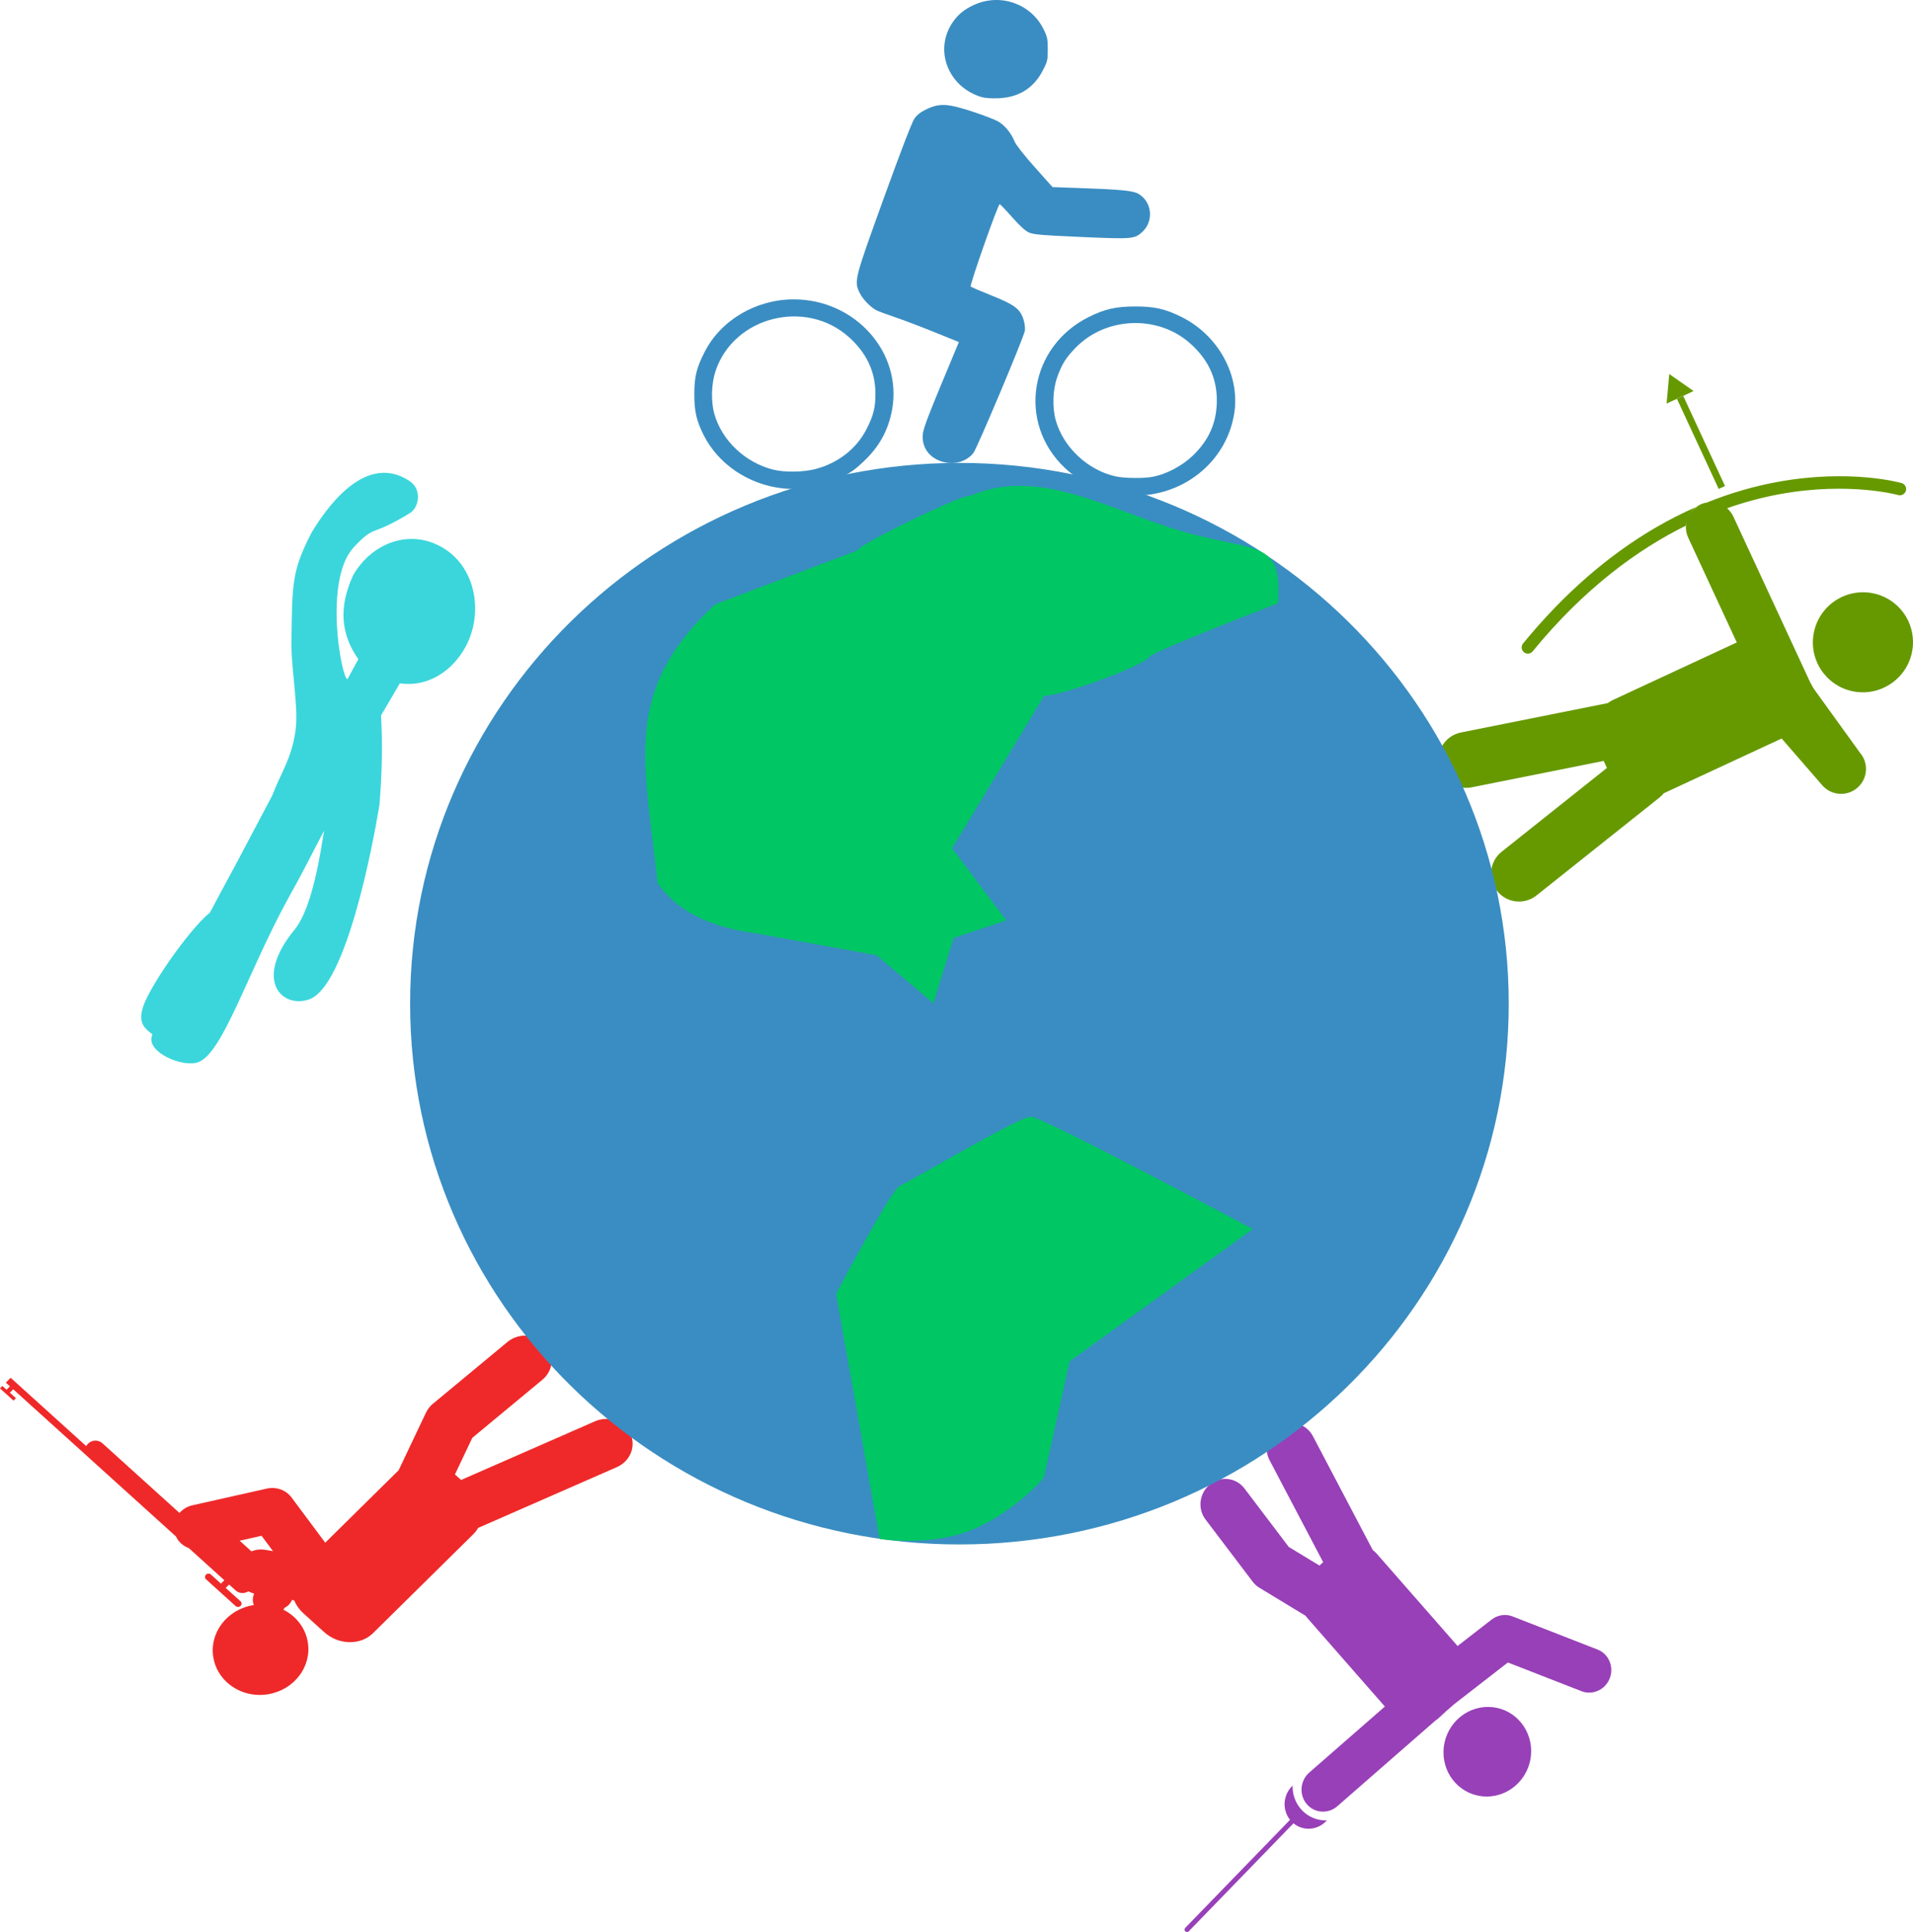
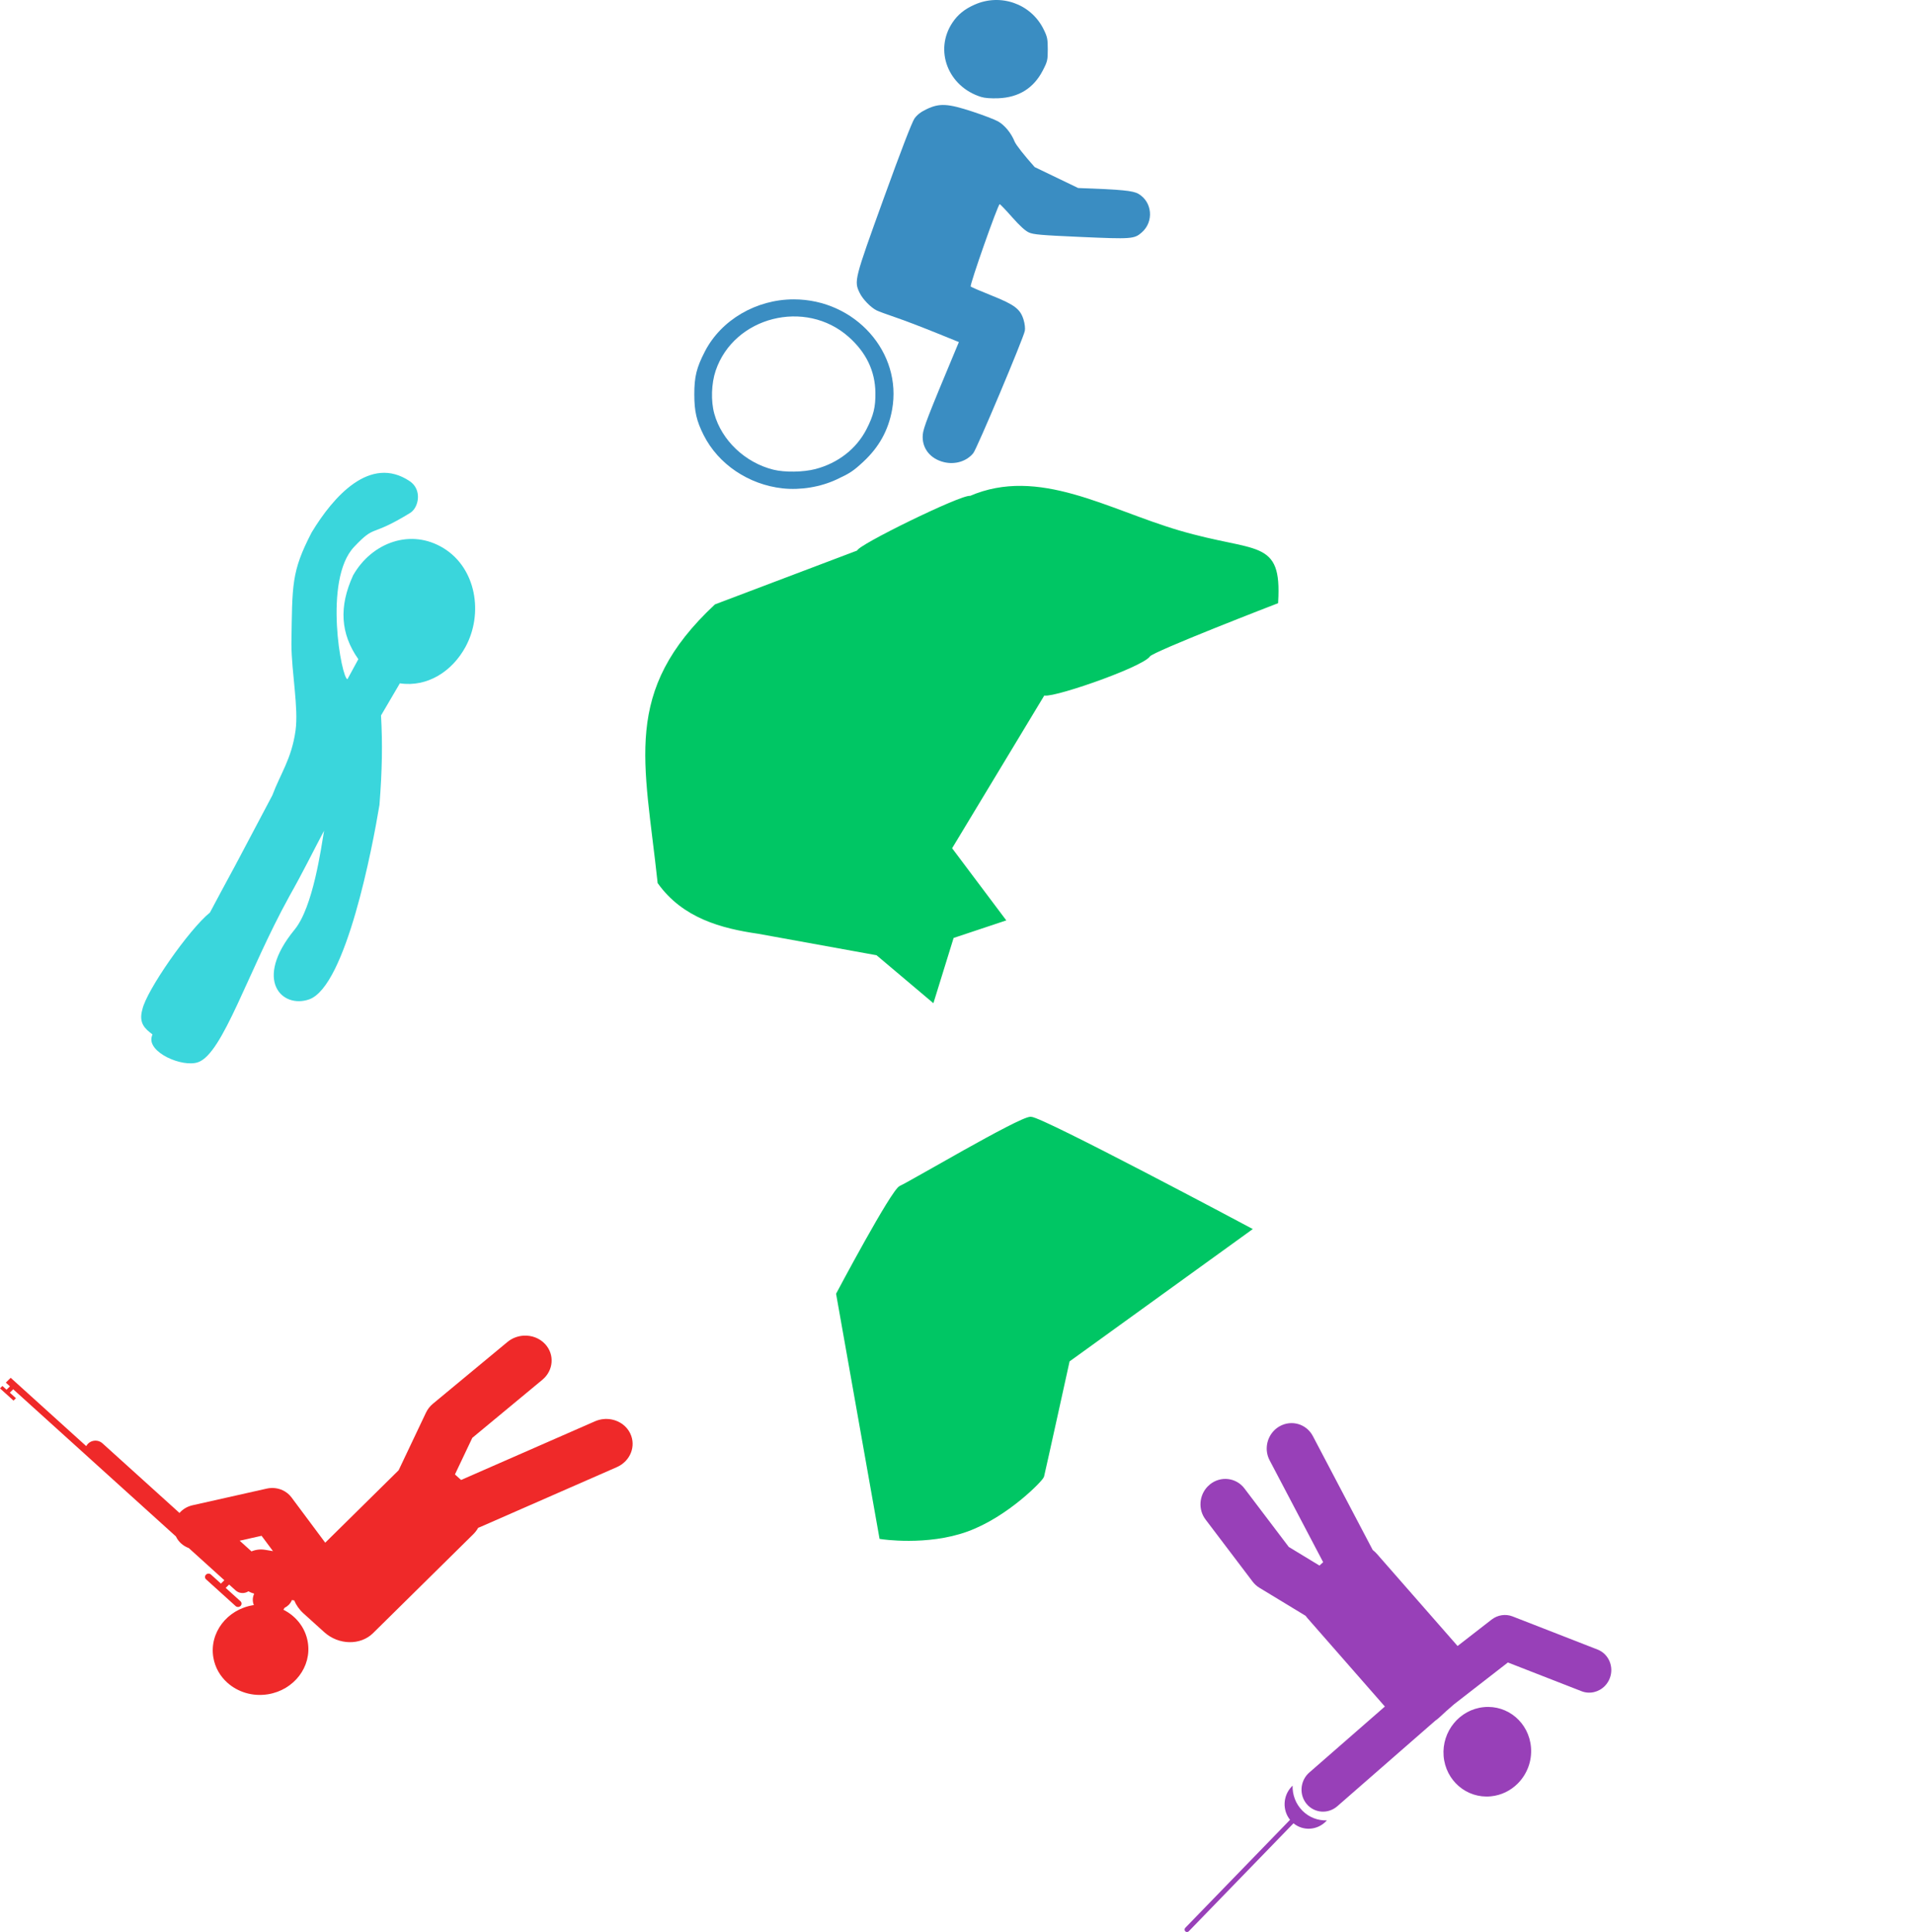
<svg xmlns="http://www.w3.org/2000/svg" width="208" height="210" viewBox="0 0 208 210" fill="none">
  <g clip-path="url(#clip0_0_139)">
    <path d="M165.036 193.847C166.021 192.855 166.586 191.444 166.465 189.939C166.252 187.258 163.953 185.295 161.33 185.556C158.704 185.811 156.752 188.19 156.964 190.867C157.18 193.546 159.479 195.509 162.104 195.25C163.251 195.138 164.271 194.619 165.036 193.847ZM174.518 183.231C174.733 183.003 174.91 182.73 175.03 182.417C175.511 181.167 174.916 179.769 173.699 179.295L164.468 175.697C163.704 175.399 162.839 175.529 162.18 176.04L158.482 178.91L149.708 168.896C149.571 168.74 149.421 168.602 149.26 168.482L142.747 156.092C142.055 154.775 140.441 154.297 139.142 155.023C138.905 155.156 138.696 155.318 138.515 155.505C137.703 156.342 137.477 157.646 138.044 158.723L143.866 169.8L143.465 170.168L140.129 168.144L135.308 161.785C134.412 160.604 132.74 160.402 131.571 161.334C131.478 161.408 131.391 161.488 131.31 161.571C130.375 162.535 130.253 164.073 131.077 165.159L136.202 171.919C136.403 172.184 136.65 172.408 136.932 172.579L141.954 175.626C142.009 175.703 142.068 175.778 142.131 175.85L150.577 185.49L142.36 192.663C142.308 192.709 142.259 192.756 142.211 192.804C141.347 193.695 141.272 195.119 142.069 196.078C142.911 197.089 144.405 197.2 145.407 196.326L156.052 187.033C156.207 186.926 156.358 186.806 156.502 186.674L157.268 185.97L158.103 185.242L163.952 180.702L171.955 183.822C172.868 184.178 173.87 183.913 174.518 183.231ZM144.187 197.957C144.216 197.928 144.244 197.897 144.271 197.866C143.308 197.9 142.338 197.548 141.605 196.805C140.871 196.063 140.519 195.075 140.543 194.09C140.514 194.118 140.484 194.147 140.455 194.177C139.482 195.18 139.418 196.75 140.266 197.802L128.878 209.54C128.774 209.647 128.773 209.819 128.877 209.924C128.98 210.029 129.149 210.027 129.253 209.92L140.641 198.182C141.678 199.039 143.214 198.96 144.187 197.957Z" fill="#9840B8" />
    <path d="M24.705 182.886C25.84 183.913 27.462 184.432 29.144 184.156C31.983 183.692 33.918 181.15 33.464 178.478C33.202 176.915 32.183 175.655 30.816 174.969C30.862 174.902 30.904 174.833 30.939 174.762C31.099 174.684 31.249 174.581 31.381 174.451C31.542 174.292 31.662 174.109 31.739 173.915L31.991 173.957C32.204 174.469 32.539 174.952 32.996 175.365L35.25 177.403C36.813 178.816 39.191 178.864 40.563 177.511L51.461 166.76C51.676 166.547 51.854 166.313 51.994 166.062C52.064 166.038 52.133 166.012 52.202 165.981L67.069 159.468C68.533 158.827 69.187 157.192 68.529 155.817C68.413 155.575 68.264 155.357 68.09 155.166C67.273 154.271 65.892 153.961 64.686 154.49L50.133 160.865L49.466 160.261L51.353 156.286L58.972 149.973C60.187 148.966 60.322 147.23 59.274 146.095C58.672 145.444 57.81 145.133 56.956 145.176C56.322 145.209 55.692 145.436 55.174 145.865L47.069 152.581C46.749 152.846 46.493 153.174 46.319 153.54L43.343 159.809L35.362 167.681L31.689 162.752C31.441 162.42 31.115 162.161 30.745 161.988C30.22 161.741 29.607 161.667 29.006 161.802L20.93 163.614C20.354 163.744 19.867 164.047 19.515 164.449L11.133 156.872C10.696 156.477 9.999 156.496 9.575 156.914C9.492 156.996 9.426 157.088 9.376 157.185L1.163 149.759L0.634 150.281L1.083 150.688L0.712 151.053L0.263 150.647L-0.002 150.908L1.47 152.238L1.734 151.977L1.067 151.373L1.437 151.008L9.595 158.382C9.596 158.383 9.597 158.385 9.598 158.386L19.127 167C19.402 167.592 19.912 168.04 20.527 168.266L24.394 171.762L24.024 172.127L22.934 171.142C22.783 171.006 22.543 171.012 22.397 171.156C22.251 171.301 22.254 171.528 22.405 171.664L25.62 174.571C25.77 174.707 26.011 174.7 26.157 174.556C26.303 174.412 26.3 174.185 26.149 174.049L24.541 172.595L24.912 172.23L25.62 172.87C26.003 173.216 26.585 173.244 27.008 172.965C27.191 173.067 27.387 173.151 27.599 173.208L27.633 173.238C27.448 173.629 27.438 174.072 27.601 174.463C27.572 174.467 27.544 174.47 27.516 174.475C24.679 174.941 22.744 177.484 23.197 180.158C23.38 181.244 23.928 182.184 24.705 182.886ZM27.344 168.626L26.061 167.466L28.44 166.932L29.683 168.599L28.834 168.457C28.313 168.37 27.799 168.438 27.344 168.626Z" fill="#EF2929" />
-     <path d="M207.17 52.83C207.086 52.679 206.945 52.56 206.765 52.509C206.541 52.445 201.18 50.961 193.386 52.362C190.734 52.84 188.121 53.598 185.57 54.626C186.368 54.492 187.18 54.725 187.782 55.244C189.874 54.507 191.818 54.02 193.55 53.705C201.053 52.34 206.339 53.794 206.392 53.809C206.75 53.91 207.125 53.703 207.228 53.344C207.28 53.164 207.254 52.981 207.17 52.83ZM187.782 55.244C186.354 55.748 184.855 56.372 183.309 57.135C183.283 57.566 183.36 58.01 183.554 58.429L188.84 69.829L175.406 76.068C175.192 76.167 174.993 76.288 174.809 76.424L158.848 79.615C157.199 79.945 156.126 81.547 156.452 83.193C156.51 83.483 156.606 83.754 156.736 84.004C157.343 85.171 158.67 85.848 160.029 85.576L174.369 82.709L174.722 83.47L163.276 92.578C162.191 93.441 161.851 94.892 162.35 96.11C162.456 96.37 162.601 96.62 162.785 96.851C163.831 98.163 165.746 98.377 167.062 97.33L180.426 86.695C180.605 86.553 180.763 86.395 180.9 86.225L193.719 80.272L198.138 85.36C199.116 86.486 200.825 86.605 201.954 85.625C203.084 84.646 203.207 82.939 202.23 81.813L197.353 75.057C197.243 74.93 196.882 74.298 196.781 74.079L188.466 56.148C188.299 55.789 188.063 55.487 187.782 55.244ZM183.309 57.135C183.356 56.346 183.75 55.597 184.408 55.114C182.967 55.746 181.548 56.463 180.155 57.267C174.901 60.3 170.004 64.565 165.602 69.943C165.432 70.15 165.406 70.428 165.512 70.655C165.553 70.745 165.615 70.827 165.696 70.893C165.986 71.129 166.412 71.086 166.648 70.796C172.261 63.941 178.069 59.721 183.309 57.135ZM184.408 55.114C184.794 54.945 185.181 54.782 185.57 54.626C185.335 54.665 185.101 54.733 184.874 54.839C184.707 54.916 184.551 55.009 184.408 55.114ZM207.501 67.524C206.806 66.023 205.435 64.859 203.69 64.494C200.746 63.876 197.855 65.757 197.234 68.695C196.607 71.636 198.485 74.516 201.425 75.135C204.368 75.749 207.259 73.868 207.882 70.927C208.135 69.734 207.976 68.55 207.501 67.524ZM184.14 42.505L181.498 40.652L181.207 43.867L182.331 43.345L181.691 41.965L182.375 41.647L183.015 43.027L184.14 42.505ZM183.015 43.027L182.331 43.345L186.875 53.145L187.56 52.827L183.015 43.027Z" fill="#669900" />
-     <path d="M183.103 42.979L182.425 41.518L181.554 41.922L182.232 43.384L183.103 42.979Z" fill="#669900" />
-     <path d="M183.413 57.353C183.791 58.168 185.085 58.371 186.302 57.805C187.52 57.24 188.201 56.121 187.823 55.306C187.445 54.49 186.151 54.288 184.934 54.854C183.716 55.419 183.035 56.538 183.413 57.353Z" fill="#669900" />
-     <path d="M102.628 50.231C101.115 49.861 100.208 48.681 100.333 47.245C100.397 46.505 100.89 45.235 103.958 37.9L104.259 37.18L101.579 36.096C100.105 35.5 98.183 34.77 97.309 34.475C96.435 34.18 95.54 33.85 95.32 33.742C94.68 33.426 93.801 32.52 93.473 31.84C92.85 30.544 92.877 30.438 96.085 21.565C97.959 16.384 99.169 13.246 99.436 12.874C99.726 12.469 100.131 12.16 100.762 11.861C102.154 11.2 103.058 11.249 105.732 12.127C106.897 12.51 108.146 12.987 108.506 13.188C109.229 13.59 109.95 14.464 110.319 15.387C110.462 15.744 111.348 16.871 112.501 18.162L114.442 20.336L117.225 20.435C121.982 20.605 123.191 20.722 123.786 21.071C125.301 21.959 125.477 24.109 124.132 25.276C123.323 25.978 123.022 26 117.498 25.755C113.153 25.562 112.369 25.494 111.862 25.265C111.472 25.088 110.855 24.524 110.038 23.596C109.359 22.825 108.755 22.194 108.695 22.194C108.509 22.194 105.405 31.011 105.545 31.144C105.616 31.212 106.636 31.651 107.811 32.119C110.318 33.12 110.936 33.587 111.293 34.752C111.425 35.183 111.483 35.694 111.43 35.961C111.263 36.808 106.228 48.753 105.829 49.249C105.11 50.143 103.85 50.53 102.628 50.231Z" fill="#3A8DC2" />
+     <path d="M102.628 50.231C101.115 49.861 100.208 48.681 100.333 47.245C100.397 46.505 100.89 45.235 103.958 37.9L104.259 37.18L101.579 36.096C100.105 35.5 98.183 34.77 97.309 34.475C96.435 34.18 95.54 33.85 95.32 33.742C94.68 33.426 93.801 32.52 93.473 31.84C92.85 30.544 92.877 30.438 96.085 21.565C97.959 16.384 99.169 13.246 99.436 12.874C99.726 12.469 100.131 12.16 100.762 11.861C102.154 11.2 103.058 11.249 105.732 12.127C106.897 12.51 108.146 12.987 108.506 13.188C109.229 13.59 109.95 14.464 110.319 15.387C110.462 15.744 111.348 16.871 112.501 18.162L117.225 20.435C121.982 20.605 123.191 20.722 123.786 21.071C125.301 21.959 125.477 24.109 124.132 25.276C123.323 25.978 123.022 26 117.498 25.755C113.153 25.562 112.369 25.494 111.862 25.265C111.472 25.088 110.855 24.524 110.038 23.596C109.359 22.825 108.755 22.194 108.695 22.194C108.509 22.194 105.405 31.011 105.545 31.144C105.616 31.212 106.636 31.651 107.811 32.119C110.318 33.12 110.936 33.587 111.293 34.752C111.425 35.183 111.483 35.694 111.43 35.961C111.263 36.808 106.228 48.753 105.829 49.249C105.11 50.143 103.85 50.53 102.628 50.231Z" fill="#3A8DC2" />
    <path d="M85.097 53.082C81.4 52.679 78.101 50.456 76.51 47.296C75.734 45.756 75.494 44.716 75.492 42.884C75.489 40.945 75.732 39.962 76.649 38.188C78.417 34.772 82.232 32.539 86.303 32.539C92.986 32.539 98.132 38.315 96.996 44.54C96.586 46.785 95.579 48.602 93.858 50.199C92.784 51.196 92.436 51.426 90.965 52.115C89.211 52.937 87.043 53.294 85.097 53.082ZM88.663 50.983C91.122 50.34 93.124 48.778 94.212 46.656C94.983 45.152 95.202 44.25 95.182 42.675C95.151 40.329 94.183 38.313 92.275 36.619C87.573 32.444 79.806 34.415 77.815 40.287C77.344 41.676 77.282 43.584 77.664 44.964C78.466 47.869 81.024 50.291 84.094 51.053C85.32 51.357 87.354 51.326 88.663 50.983Z" fill="#3A8DC2" />
    <path d="M106.675 10.537C103.072 9.416 101.548 5.457 103.564 2.451C104.149 1.579 104.875 0.991 105.967 0.506C108.8 -0.752 112.089 0.411 113.456 3.153C113.873 3.99 113.923 4.225 113.924 5.355C113.924 6.538 113.888 6.691 113.369 7.688C112.377 9.592 110.768 10.591 108.55 10.68C107.743 10.712 107.074 10.661 106.675 10.537Z" fill="#3A8DC2" />
-     <path d="M121.925 53.778C119.756 53.5 117.365 52.363 115.769 50.851C110.587 45.942 111.914 37.667 118.401 34.446C120.133 33.586 121.338 33.314 123.426 33.311C125.512 33.307 126.697 33.575 128.452 34.446C132.488 36.45 134.872 40.825 134.191 44.978C133.259 50.662 127.857 54.538 121.925 53.778ZM125.371 51.818C126.841 51.531 128.522 50.643 129.674 49.545C131.478 47.826 132.323 45.866 132.306 43.443C132.289 41.041 131.337 39.039 129.392 37.313C125.905 34.217 120.285 34.415 116.998 37.75C115.915 38.848 115.449 39.588 114.945 41.012C114.466 42.366 114.401 44.264 114.787 45.663C115.591 48.579 118.233 51.075 121.248 51.768C122.226 51.993 124.345 52.019 125.371 51.818Z" fill="#3A8DC2" />
    <path d="M33.879 57.882C36.239 53.975 40.246 49.416 44.547 52.3C45.932 53.229 45.526 55.181 44.597 55.751C40.117 58.499 40.908 56.902 38.501 59.443C35.116 63.016 37.148 73.816 37.78 73.822L38.961 71.65C37.016 68.885 36.831 65.939 38.396 62.53C40.428 58.964 44.666 57.4 48.227 59.584C51.789 61.769 52.575 66.702 50.615 70.312C49.167 72.973 46.471 74.721 43.477 74.274L41.427 77.769C41.604 80.83 41.553 83.717 41.26 87.483C40.503 92.075 37.617 107.214 33.616 108.626C30.694 109.656 27.493 106.575 32.031 101.044C34.049 98.585 34.922 92.133 35.237 90.291C33.965 92.688 33.04 94.619 31.424 97.483L31.425 97.485C26.91 105.677 24.25 114.495 21.544 115.455C19.843 116.059 15.975 114.383 16.504 112.654C16.525 112.584 16.552 112.507 16.575 112.434C15.814 111.848 15.038 111.25 15.481 109.714C15.921 107.67 20.535 101.042 22.83 99.183C24.49 96.049 25.822 93.647 25.802 93.638L25.806 93.641L29.613 86.445C30.472 84.131 31.706 82.49 32.134 79.405C32.477 76.934 31.704 73.158 31.686 70.013C31.78 63.495 31.672 62.157 33.879 57.882Z" fill="#3AD6DC" />
-     <path d="M104.318 167.66C137.187 167.66 163.832 141.439 163.832 109.094C163.832 76.749 137.187 50.528 104.318 50.528C71.45 50.528 44.804 76.749 44.804 109.094C44.804 141.439 71.45 167.66 104.318 167.66Z" fill="#3A8DC2" stroke="#3A8DC2" stroke-width="0.425" />
    <path fill-rule="evenodd" clip-rule="evenodd" d="M105.53 54.128C104.681 53.907 93.132 59.569 93.364 60.026L77.862 65.894C67.856 75.25 70.311 82.647 71.729 95.901C74.372 99.581 78.475 100.691 82.462 101.265L95.408 103.612L101.371 108.642L103.5 101.768L109.036 99.924L103.244 92.213L113.466 75.281C113.371 76.03 124.067 72.372 124.879 71.174C125.269 70.599 138.745 65.4 138.745 65.4C139.12 58.672 136.667 60.389 128.121 57.87C120.297 55.564 112.899 50.941 105.53 54.128Z" fill="#00C664" stroke="#00C664" stroke-width="0.463" />
    <path fill-rule="evenodd" clip-rule="evenodd" d="M95.833 167.064L91.148 140.661C91.148 140.661 97.111 129.429 97.962 129.093C98.814 128.758 110.876 121.615 112.068 121.615C113.261 121.615 135.781 133.62 135.781 133.62L116.088 147.839C116.088 147.839 113.464 159.771 113.294 160.442C113.209 160.777 109.451 164.683 105.109 166.254C100.763 167.827 95.833 167.064 95.833 167.064Z" fill="#00C664" stroke="#00C664" stroke-width="0.463" />
  </g>
  <defs>
    <clipPath id="clip0_0_139">
      <rect width="208" height="210" fill="white" transform="translate(-0 -0)" />
    </clipPath>
  </defs>
</svg>